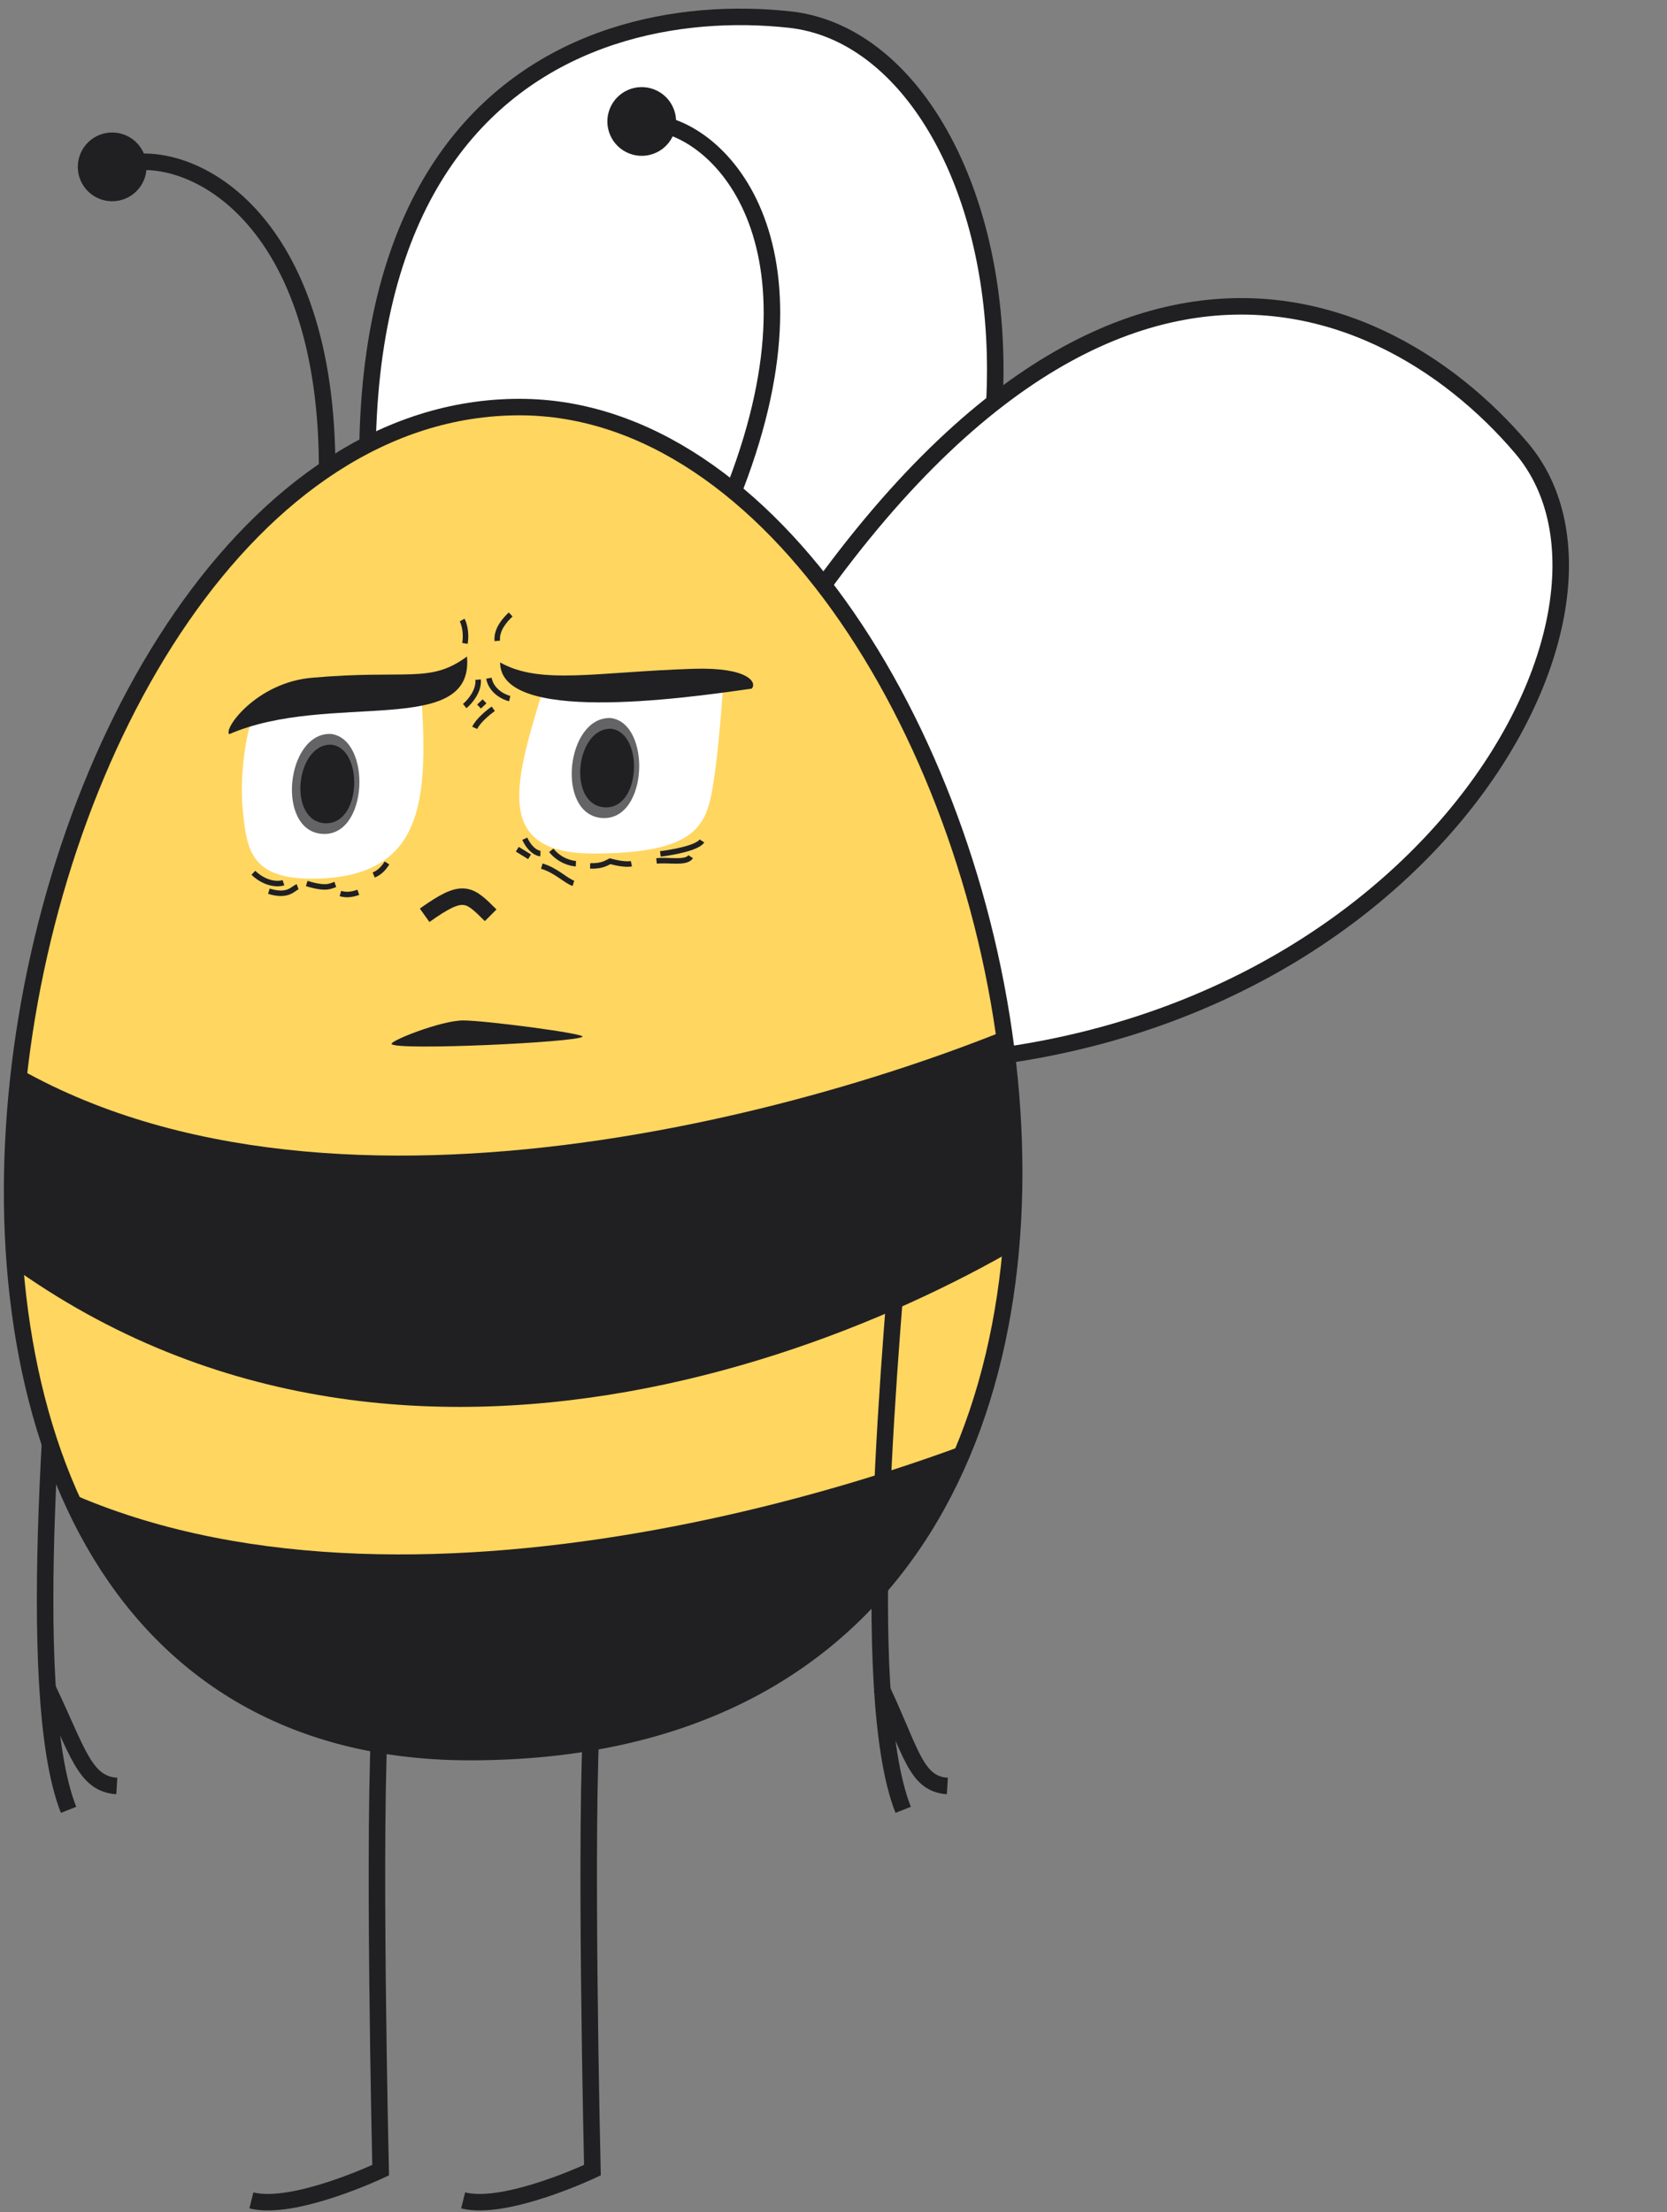
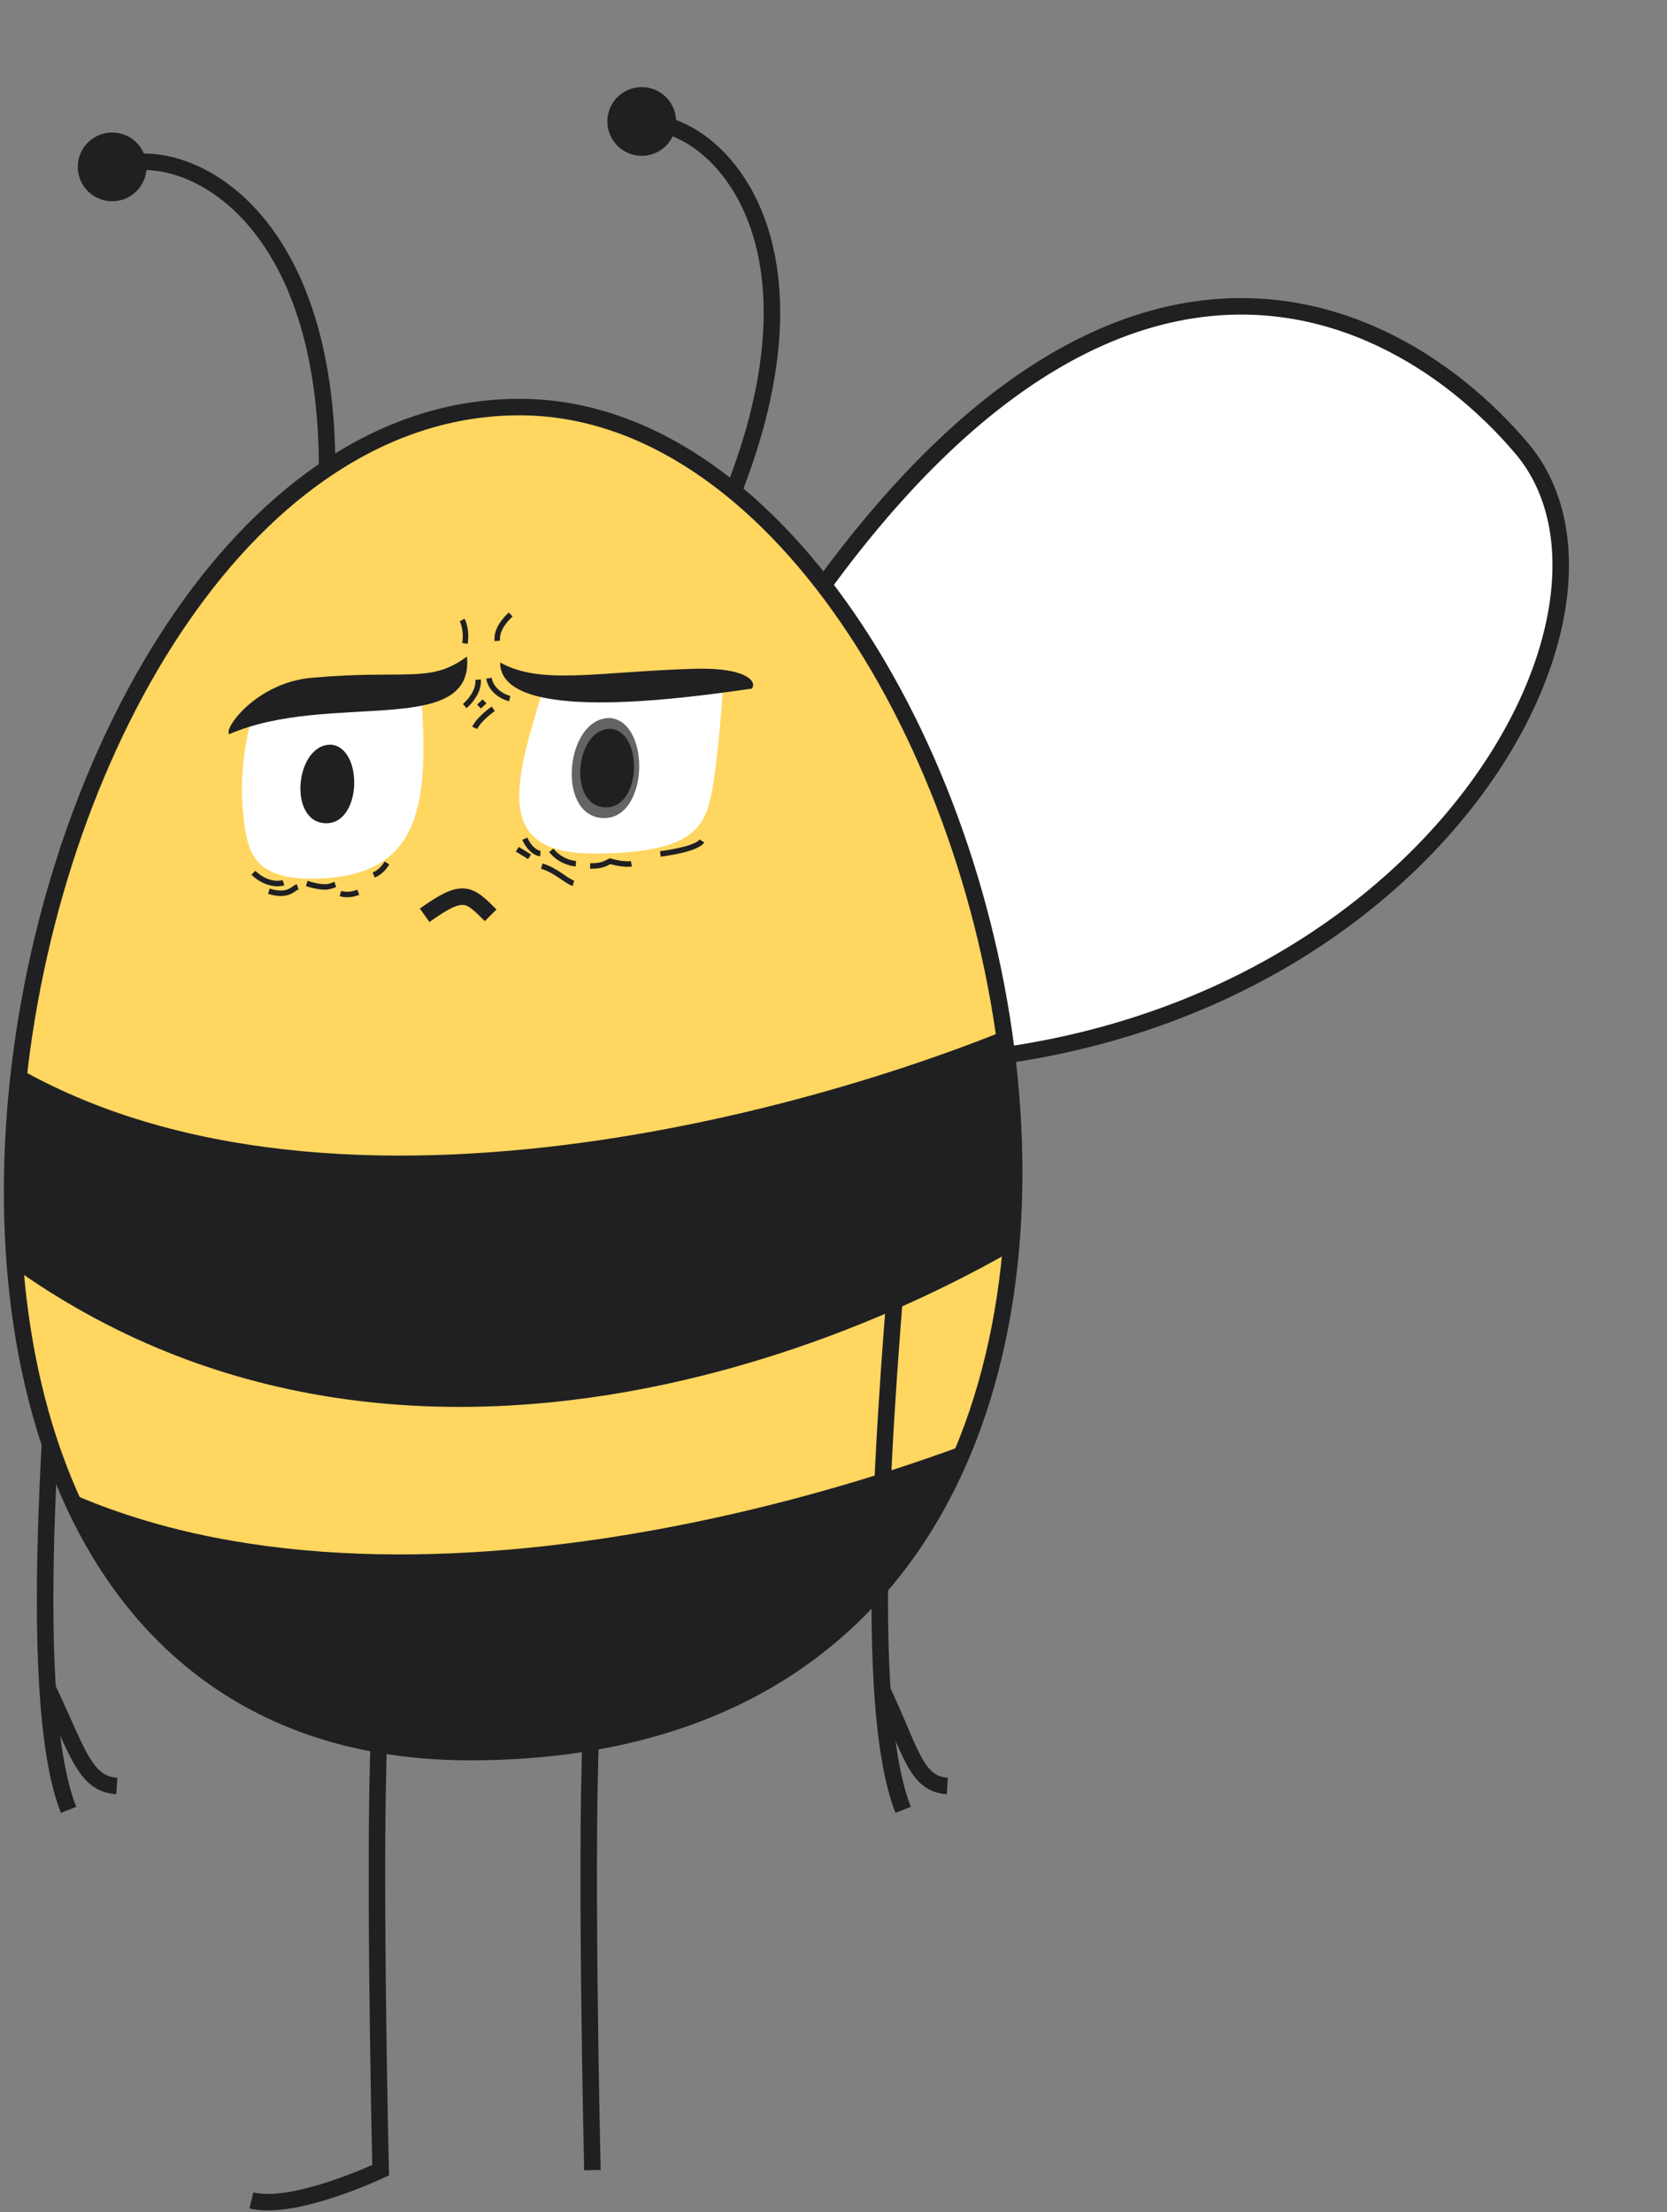
<svg xmlns="http://www.w3.org/2000/svg" width="413" height="548" viewBox="0 0 413 548" fill="none">
  <rect x="0" y="0" width="413" height="548" fill="#808080" stroke="none" />
-   <path d="M195.678 4.854C141.224 -1.119 54.648 29.751 107.488 214.598C128.398 216.401 126.945 212.876 185.915 224.083C279.56 134.528 250.132 10.828 195.678 4.854Z" fill="white" stroke="#202022" stroke-width="4.088" />
  <path d="M376.947 111.001C341.483 69.249 257.366 32.2 168.765 202.817C182.72 218.493 184.086 214.934 219.236 263.591C348.808 262.854 412.411 152.752 376.947 111.001Z" fill="white" stroke="#202022" stroke-width="4.088" />
  <path d="M80.429 131.199C86.231 57.331 49.625 36.929 31.595 40.452" stroke="#202022" stroke-width="4.088" stroke-linecap="round" />
  <circle cx="8.515" cy="8.515" r="8.515" transform="matrix(-1 -0.015 -0.015 1 36.435 32.953)" fill="#202022" />
  <path d="M16.985 295.034C14.259 330.465 5.401 419.043 16.985 448.342" stroke="#202022" stroke-width="4.088" />
  <path d="M94.304 423.131C92.242 449.931 94.304 537.601 94.304 537.601C94.304 537.601 72.903 547.752 62.279 545.096" stroke="#202022" stroke-width="4.088" />
-   <path d="M146.77 423.131C144.708 449.931 146.77 537.601 146.77 537.601C146.77 537.601 125.368 547.752 114.745 545.096" stroke="#202022" stroke-width="4.088" />
+   <path d="M146.77 423.131C144.708 449.931 146.77 537.601 146.77 537.601" stroke="#202022" stroke-width="4.088" />
  <path d="M177.051 132.653C208.203 65.424 180.987 33.556 162.858 30.583" stroke="#202022" stroke-width="4.088" stroke-linecap="round" />
  <circle cx="8.515" cy="8.515" r="8.515" transform="matrix(-0.932 -0.362 -0.362 0.932 170.005 25.237)" fill="#202022" />
  <path d="M128.703 100.843C-4.845 100.843 -64.806 434.034 116.438 434.034C331.225 434.034 254.075 100.843 128.703 100.843Z" fill="#FFD660" stroke="#202022" stroke-width="4.088" />
  <mask id="mask0_147_10080" style="mask-type:alpha" maskUnits="userSpaceOnUse" x="3" y="201" width="249" height="234">
    <path d="M8.451 242.239C23.53 168.137 60.178 222.128 120.196 222.128C175.411 222.128 229.781 165.471 245.47 237.8C265.406 329.7 236.63 434.034 116.438 434.034C16.646 434.034 -10.024 333.026 8.451 242.239Z" fill="#D9D9D9" />
  </mask>
  <g mask="url(#mask0_147_10080)">
    <path d="M261.24 250.064C206.957 274.593 78.633 311.251 -0.406 261.647C-5.403 266.644 -13.761 282.497 -7.22 305.936C92.532 387.701 221.039 333.191 272.823 295.716L261.24 250.064Z" fill="#202022" />
    <path d="M261.24 348.864C206.957 373.393 78.633 410.051 -0.406 360.447C-5.403 365.444 -13.761 381.297 -7.22 404.736C92.532 486.5 221.039 431.991 272.823 394.515L261.24 348.864Z" fill="#202022" />
  </g>
-   <path d="M97.03 258.649C98.392 260.284 142.681 258.24 144.3 256.83C145.182 256.061 120.197 252.788 114.745 252.788C109.294 252.789 96.41 257.906 97.03 258.649Z" fill="#202022" />
  <path d="M223.764 295.034C221.039 330.465 212.181 419.044 223.764 448.343" stroke="#202022" stroke-width="4.088" />
  <path d="M218.313 418.141C225.745 433.71 226.75 441.938 234.71 442.432" stroke="#202022" stroke-width="4.088" />
  <path d="M11.858 418.362C19.29 433.93 20.976 441.938 28.936 442.432" stroke="#202022" stroke-width="4.088" />
  <path d="M130.018 207.774C131.342 210.656 133.15 211.425 133.889 211.449" stroke="#202022" stroke-width="1.363" />
  <path d="M163.602 211.535C166.57 211.188 172.787 210.061 173.909 208.324" stroke="#202022" stroke-width="1.363" />
-   <path d="M162.657 213.278C165.625 212.932 169.997 213.962 171.119 212.225" stroke="#202022" stroke-width="1.363" />
  <path d="M134.229 214.564C137.744 215.567 140.315 218.312 142.073 218.813" stroke="#202022" stroke-width="1.363" />
  <path d="M146.206 214.514C149.308 214.615 150.523 213.62 151.123 213.344C152.295 213.678 154.996 214.27 156.426 213.962" stroke="#202022" stroke-width="1.363" />
  <path d="M136.577 210.65C138.622 213.201 141.496 213.916 142.678 213.955" stroke="#202022" stroke-width="1.363" />
  <path d="M128.157 210.375L131.2 212.248" stroke="#202022" stroke-width="1.363" />
  <path d="M62.769 216.216C65.866 219.156 69.032 219.082 70.228 218.678" stroke="#202022" stroke-width="1.363" />
  <path d="M66.611 220.777C71.441 222.266 72.547 220.084 73.743 219.68" stroke="#202022" stroke-width="1.363" />
  <path d="M75.988 218.866C80.818 220.355 81.881 219.503 83.077 219.098" stroke="#202022" stroke-width="1.363" />
  <path d="M84.332 221.358C86.09 221.859 87.581 221.464 88.777 221.06" stroke="#202022" stroke-width="1.363" />
  <path d="M92.579 216.765C94.269 216.07 95.196 214.837 95.885 213.779" stroke="#202022" stroke-width="1.363" />
  <path d="M120.047 173.742L118.674 175.027" stroke="#202022" stroke-width="1.363" />
  <path d="M118.451 168.366C118.713 171.213 116.347 173.915 115.132 174.91" stroke="#202022" stroke-width="1.363" />
  <path d="M121.124 168.011C121.729 171.224 124.814 172.715 126.281 173.059" stroke="#202022" stroke-width="1.363" />
  <path d="M122.207 175.587C120.996 176.434 118.384 178.566 117.617 180.315" stroke="#202022" stroke-width="1.363" />
  <path d="M115.196 159.39C115.643 156.566 114.917 154.354 114.498 153.602" stroke="#202022" stroke-width="1.363" />
  <path d="M123.199 158.766C122.938 155.919 125.145 153.507 126.518 152.222" stroke="#202022" stroke-width="1.363" />
  <path d="M147.195 211.444C122.355 211.518 127.351 194.384 134.309 171.548L179.173 169.47C178.851 174.782 177.878 187.346 176.559 195.109C174.91 204.813 172.034 211.371 147.195 211.444Z" fill="white" />
  <path d="M79.105 217.64C104.861 216.71 105.912 198.116 104.495 173.676L63.177 175.87C60.771 181.557 59.339 192.776 60.147 200.608C61.157 210.399 61.829 218.264 79.105 217.64Z" fill="white" />
  <path d="M186.234 170.588C167.962 173.242 123.858 179.189 123.909 164.11C133.925 169.761 147.833 166.436 171.758 165.678C185.522 165.242 187.611 169.155 186.234 170.588Z" fill="#202022" />
  <path d="M56.797 181.871C81.542 171.15 117.524 182.974 115.697 162.641C106.428 169.448 101.058 165.795 77.213 167.903C63.496 169.115 55.258 180.613 56.797 181.871Z" fill="#202022" />
-   <path d="M81.954 181.807C92.115 183.027 91.316 207.395 79.811 206.574C68.307 205.754 70.877 181.444 81.954 181.807Z" fill="#646466" />
  <path d="M151.273 177.87C161.434 179.09 160.635 203.457 149.13 202.637C137.626 201.816 140.196 177.507 151.273 177.87Z" fill="#646466" />
  <path d="M82.099 184.473C90.205 185.436 89.578 204.577 80.4 203.928C71.222 203.279 73.263 184.184 82.099 184.473Z" fill="#202022" />
  <path d="M151.419 180.535C159.525 181.498 158.898 200.639 149.72 199.99C140.543 199.341 142.584 180.246 151.419 180.535Z" fill="#202022" />
  <path d="M105.206 226.74C114.745 219.927 116.108 221.289 121.559 226.74" stroke="#202022" stroke-width="4.088" />
</svg>